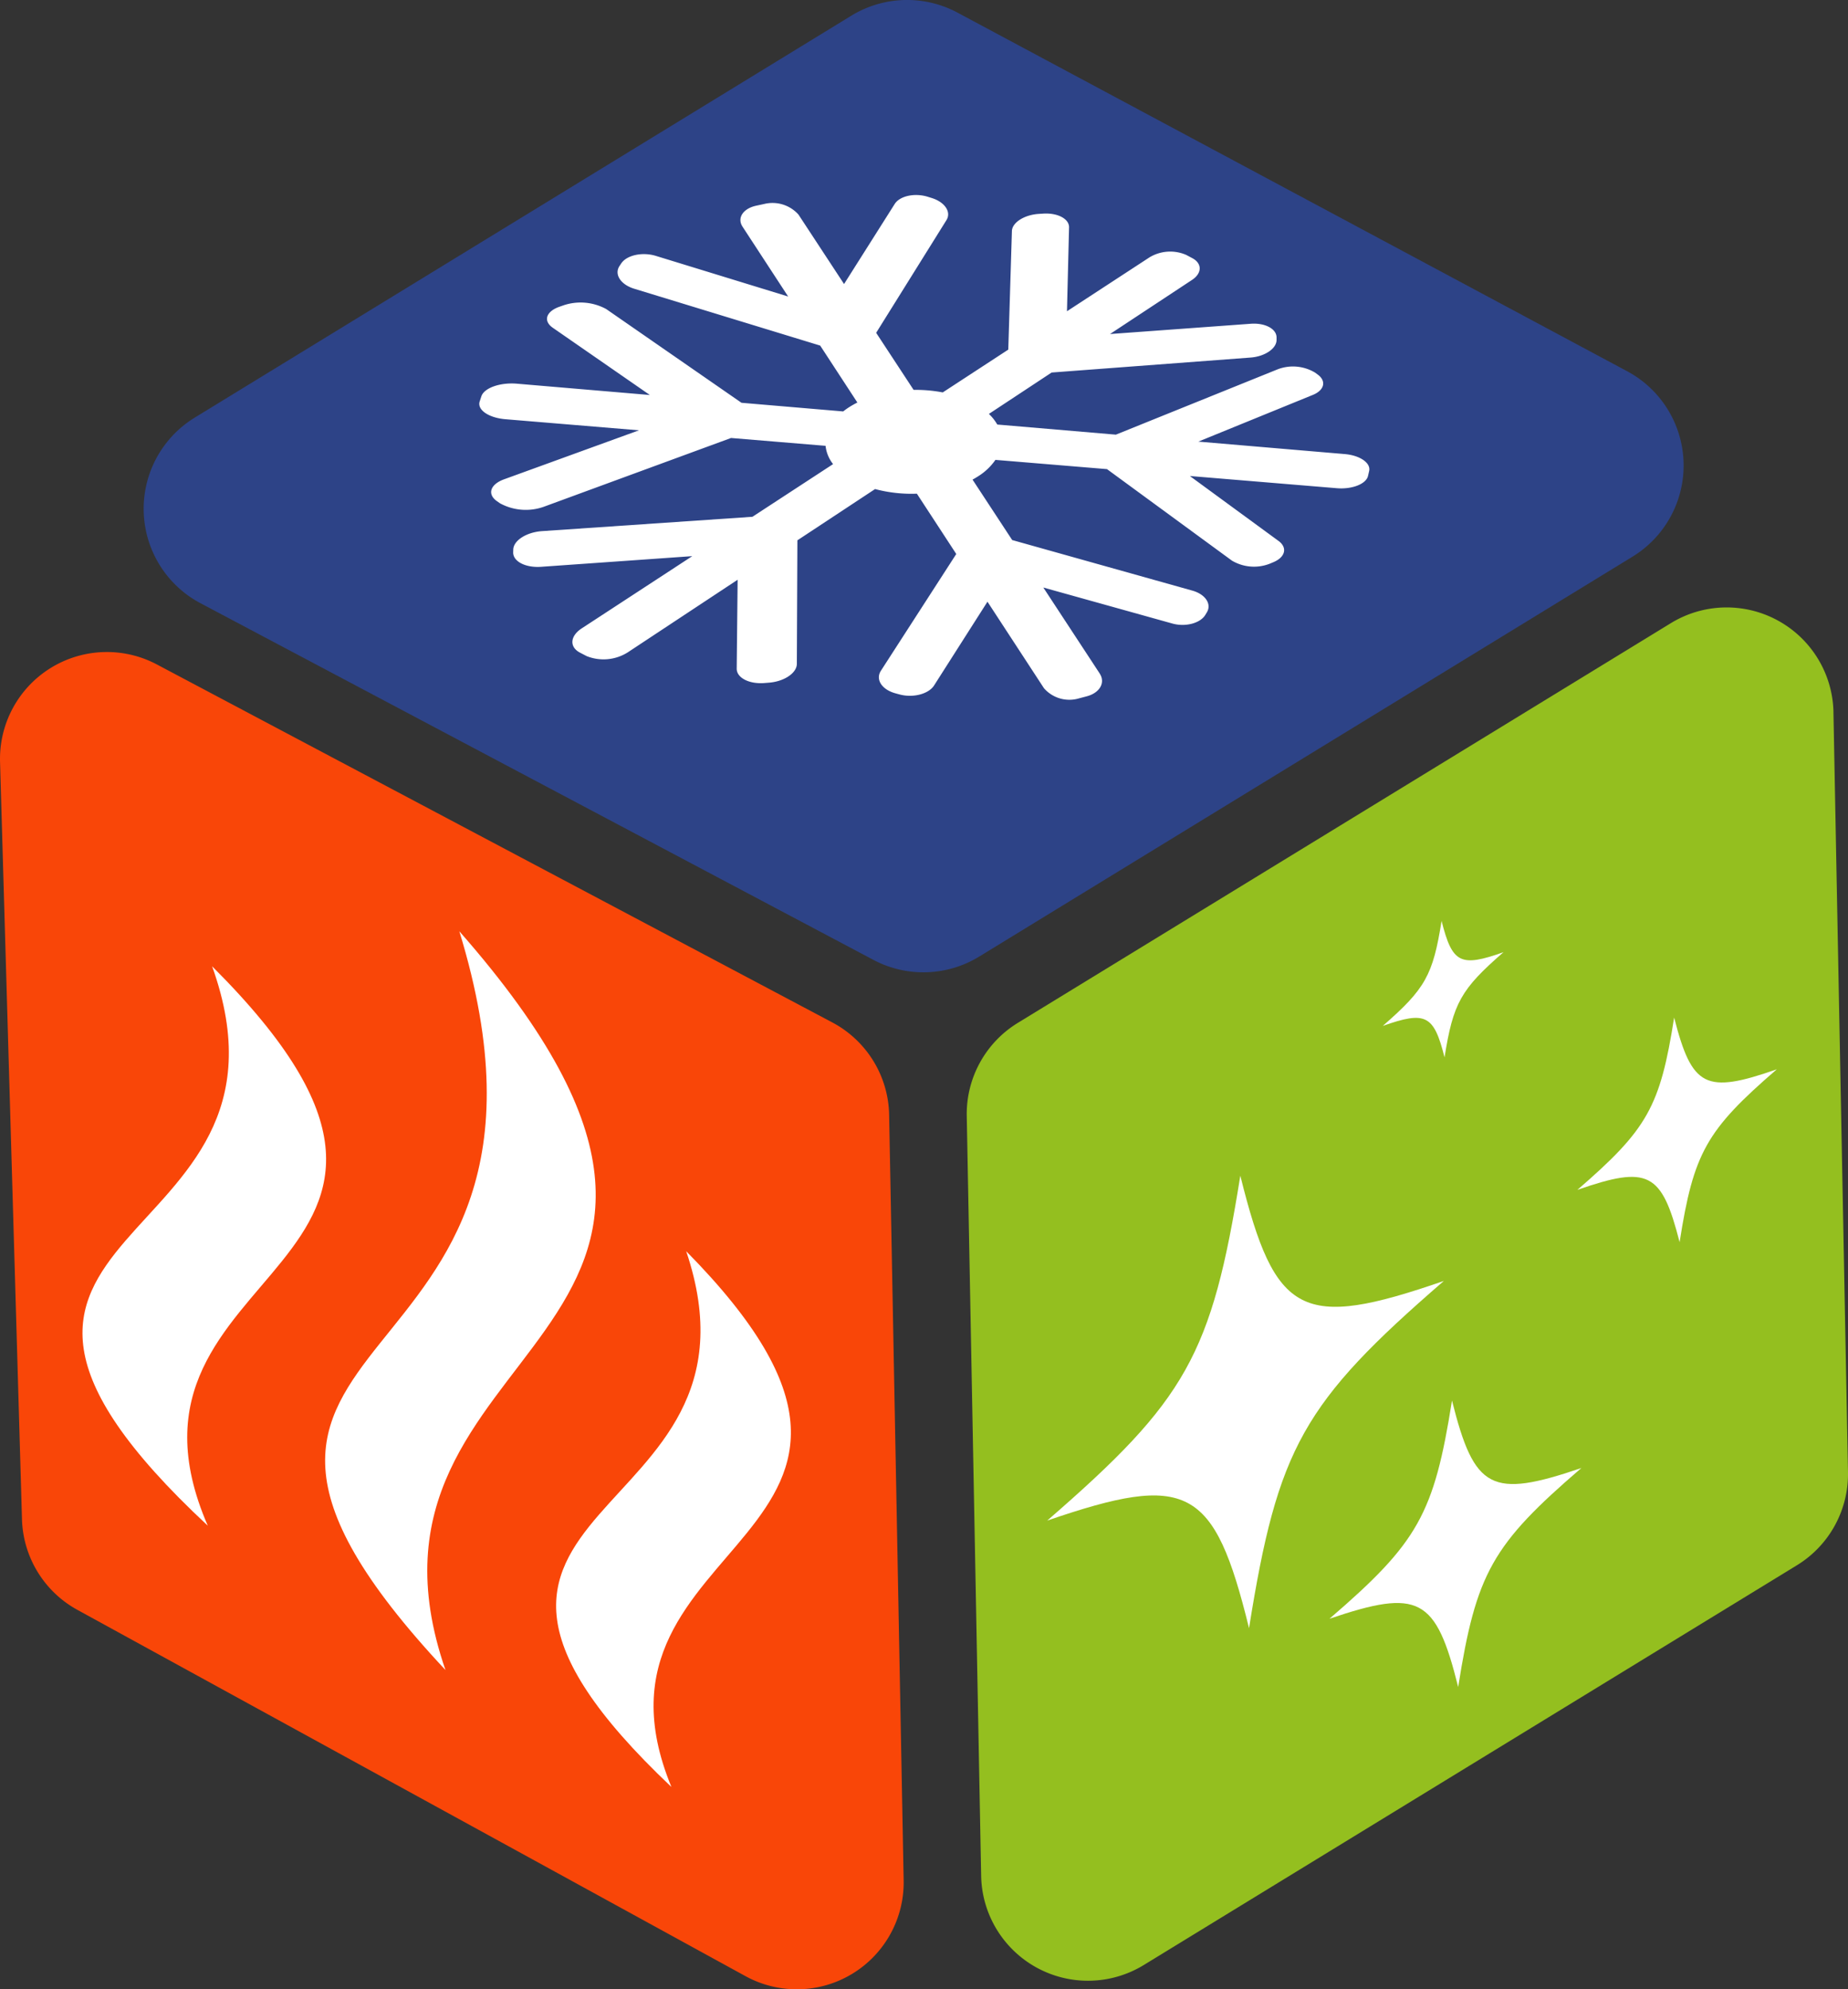
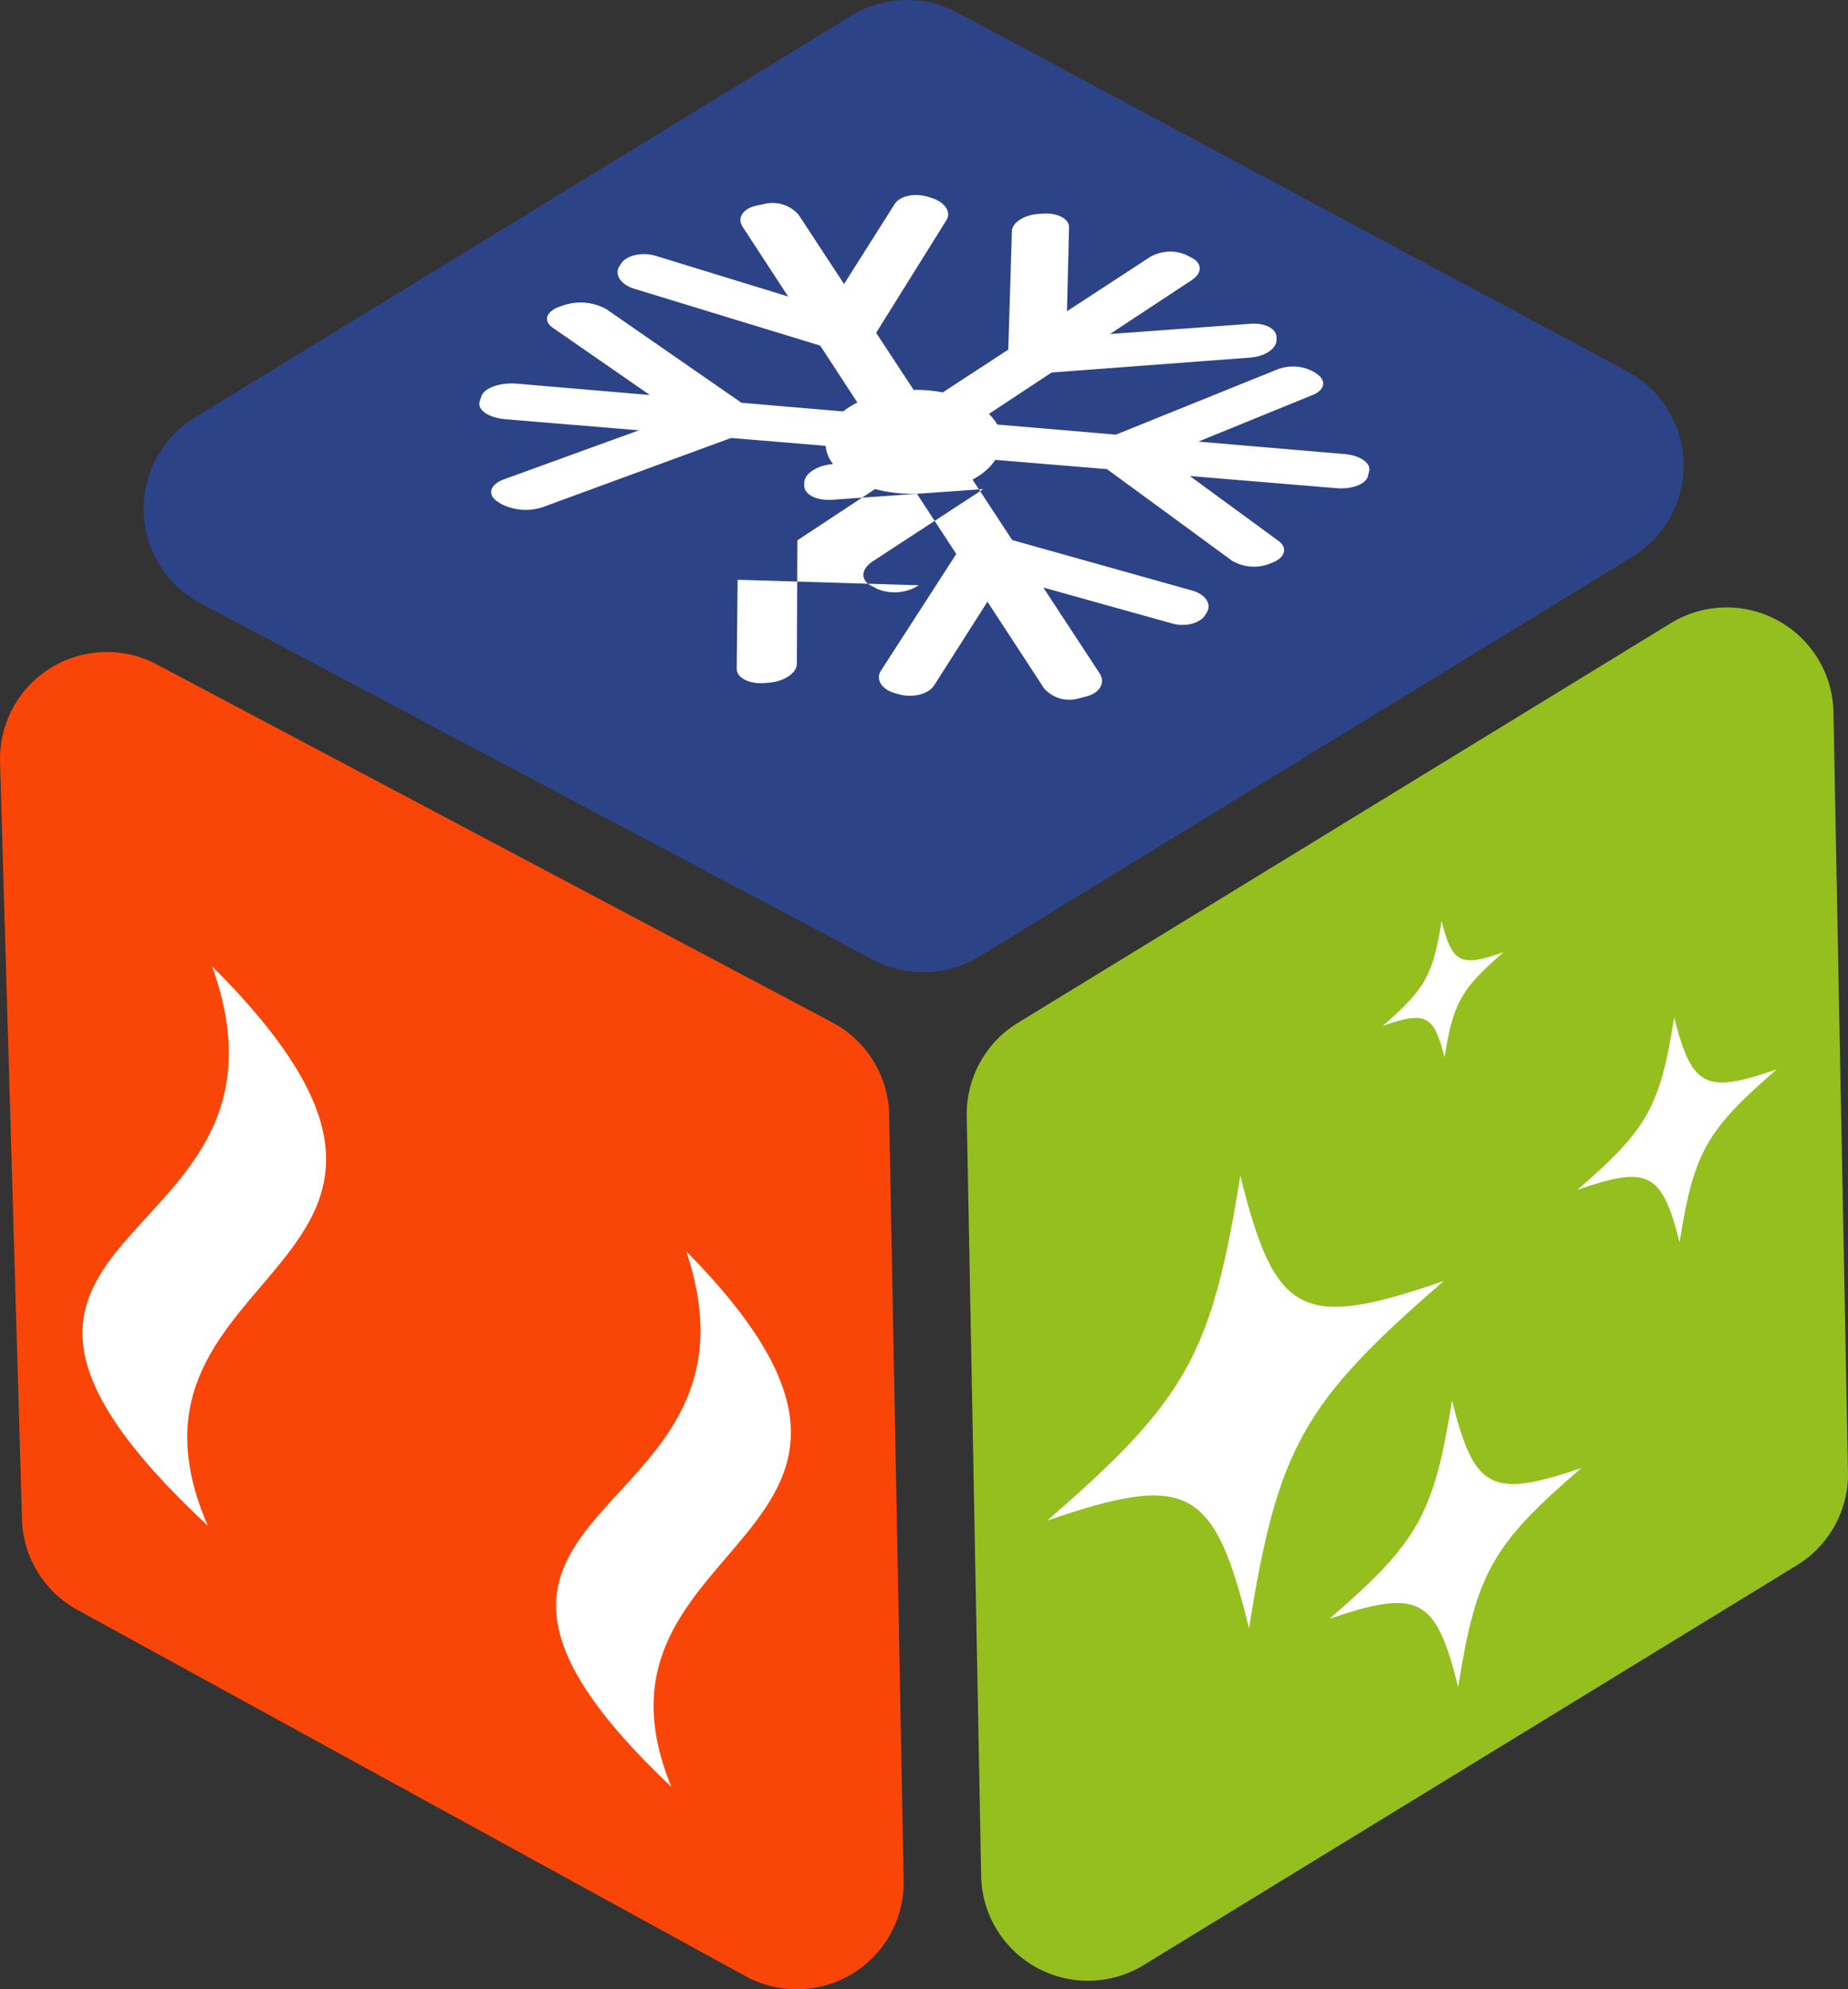
<svg xmlns="http://www.w3.org/2000/svg" width="200" height="215.232" viewBox="0 0 200 215.232">
  <rect x="0" y="0" width="200" height="215.232" fill="#333333" stroke="none" />
  <g id="favicon" transform="translate(-383.596 -603.804)">
    <path id="Path_8976" data-name="Path 8976" d="M336.14,163.578l1.573,82.2a11.565,11.565,0,0,1-5.526,10.085L261.5,299.116a11.564,11.564,0,0,1-17.6-9.645l-1.558-82.207a11.565,11.565,0,0,1,5.526-10.083l70.675-43.248a11.564,11.564,0,0,1,17.6,9.643" transform="translate(245.881 517.294)" fill="#94bf1f" fill-rule="evenodd" />
    <path id="Path_8977" data-name="Path 8977" d="M41.545,45.184,112.6,1.7A11.564,11.564,0,0,1,124.1,1.37l72.471,38.8a11.564,11.564,0,0,1,.578,20.059L126.44,103.5a11.565,11.565,0,0,1-11.451.354L42.166,65.267a11.564,11.564,0,0,1-.622-20.082" transform="translate(363.128 603.803)" fill="#2d4387" fill-rule="evenodd" />
    <path id="Path_8978" data-name="Path 8978" d="M2.38,257.23.006,175.3a11.564,11.564,0,0,1,16.974-10.554l73.1,38.732a11.565,11.565,0,0,1,6.148,10L97.8,296.3a11.564,11.564,0,0,1-17.121,10.362l-72.3-39.627a11.563,11.563,0,0,1-6-9.806" transform="translate(383.595 510.95)" fill="#f94608" fill-rule="evenodd" />
-     <path id="Path_8979" data-name="Path 8979" d="M187.283,100.64l-6.1-9.3,13.957,3.894c1.416.4,3.024-.024,3.574-.928l.166-.274c.548-.9-.156-1.961-1.565-2.357l-19.5-5.471-4.292-6.539c.222-.121.437-.248.644-.383A6.367,6.367,0,0,0,176,77.53l12.074,1,13.521,9.9a4.681,4.681,0,0,0,4.12.323l.389-.164c1.276-.541,1.517-1.569.537-2.288l-9.6-7.026,15.911,1.32c1.66.138,3.177-.464,3.374-1.334l.12-.527c.2-.869-.993-1.693-2.645-1.833L197.96,75.553l12.4-5.056c1.248-.509,1.479-1.5.518-2.2l-.291-.213a4.649,4.649,0,0,0-4.024-.36L189.035,74.8,176.2,73.706a4.956,4.956,0,0,0-.907-1.148l6.79-4.48,21.532-1.619c1.543-.116,2.806-.97,2.81-1.9v-.28c0-.925-1.248-1.589-2.786-1.477L188.4,63.914l8.873-5.852c1.1-.725,1.112-1.787.03-2.361l-.656-.348a4.34,4.34,0,0,0-3.978.268l-8.926,5.828.225-9.078c.022-.918-1.238-1.586-2.8-1.486l-.475.03c-1.571.1-2.881.935-2.909,1.856L177.391,65.6,170.3,70.23a15.663,15.663,0,0,0-3.155-.274l-4.053-6.174L170.7,51.589c.545-.873-.169-1.948-1.587-2.39l-.43-.134c-1.42-.443-3.033-.094-3.585.779l-5.48,8.659-4.932-7.512a3.766,3.766,0,0,0-3.708-1.15l-.863.186c-1.429.307-2.1,1.33-1.482,2.274l4.934,7.553-14.311-4.394c-1.468-.451-3.158-.084-3.756.816l-.182.273c-.6.9.115,2.013,1.591,2.464l20.126,6.151,4.024,6.161a9.636,9.636,0,0,0-.848.475,8.1,8.1,0,0,0-.688.488l-11.006-.936-14.639-10.14a5.788,5.788,0,0,0-4.6-.412l-.445.155c-1.473.513-1.806,1.542-.734,2.283l10.5,7.272-14.384-1.223c-1.819-.155-3.553.459-3.849,1.365l-.18.55c-.3.907.957,1.777,2.785,1.929l14.449,1.2-14.593,5.3c-1.511.548-1.856,1.617-.764,2.375l.331.229a5.831,5.831,0,0,0,4.722.37l20.272-7.444,10.229.848a3.825,3.825,0,0,0,.813,1.978l-8.728,5.7-22.767,1.552c-1.684.114-3.087,1.009-3.117,1.989l-.009.3c-.03.983,1.33,1.69,3.019,1.571l16.363-1.154-11.959,7.812c-1.278.835-1.362,2.021-.183,2.634l.714.371a4.912,4.912,0,0,0,4.455-.413L148.1,90.5,148,100.114c-.01.99,1.338,1.692,3,1.56l.5-.04c1.652-.13,3-1.046,3.009-2.029l.059-13.372,8.407-5.546a15.322,15.322,0,0,0,4.524.5l4.263,6.526-8.161,12.64c-.6.935.1,2.029,1.57,2.432l.445.121c1.465.4,3.152-.038,3.748-.974l5.774-9.057,6.109,9.351a3.639,3.639,0,0,0,3.77,1.114l.863-.228c1.42-.375,2.051-1.487,1.4-2.471" transform="translate(315.326 576.031)" fill="#fff" />
+     <path id="Path_8979" data-name="Path 8979" d="M187.283,100.64l-6.1-9.3,13.957,3.894c1.416.4,3.024-.024,3.574-.928l.166-.274c.548-.9-.156-1.961-1.565-2.357l-19.5-5.471-4.292-6.539c.222-.121.437-.248.644-.383A6.367,6.367,0,0,0,176,77.53l12.074,1,13.521,9.9a4.681,4.681,0,0,0,4.12.323l.389-.164c1.276-.541,1.517-1.569.537-2.288l-9.6-7.026,15.911,1.32c1.66.138,3.177-.464,3.374-1.334l.12-.527c.2-.869-.993-1.693-2.645-1.833L197.96,75.553l12.4-5.056c1.248-.509,1.479-1.5.518-2.2l-.291-.213a4.649,4.649,0,0,0-4.024-.36L189.035,74.8,176.2,73.706a4.956,4.956,0,0,0-.907-1.148l6.79-4.48,21.532-1.619c1.543-.116,2.806-.97,2.81-1.9v-.28c0-.925-1.248-1.589-2.786-1.477L188.4,63.914l8.873-5.852c1.1-.725,1.112-1.787.03-2.361l-.656-.348a4.34,4.34,0,0,0-3.978.268l-8.926,5.828.225-9.078c.022-.918-1.238-1.586-2.8-1.486l-.475.03c-1.571.1-2.881.935-2.909,1.856L177.391,65.6,170.3,70.23a15.663,15.663,0,0,0-3.155-.274l-4.053-6.174L170.7,51.589c.545-.873-.169-1.948-1.587-2.39l-.43-.134c-1.42-.443-3.033-.094-3.585.779l-5.48,8.659-4.932-7.512a3.766,3.766,0,0,0-3.708-1.15l-.863.186c-1.429.307-2.1,1.33-1.482,2.274l4.934,7.553-14.311-4.394c-1.468-.451-3.158-.084-3.756.816l-.182.273c-.6.9.115,2.013,1.591,2.464l20.126,6.151,4.024,6.161a9.636,9.636,0,0,0-.848.475,8.1,8.1,0,0,0-.688.488l-11.006-.936-14.639-10.14a5.788,5.788,0,0,0-4.6-.412l-.445.155c-1.473.513-1.806,1.542-.734,2.283l10.5,7.272-14.384-1.223c-1.819-.155-3.553.459-3.849,1.365l-.18.55c-.3.907.957,1.777,2.785,1.929l14.449,1.2-14.593,5.3c-1.511.548-1.856,1.617-.764,2.375l.331.229a5.831,5.831,0,0,0,4.722.37l20.272-7.444,10.229.848a3.825,3.825,0,0,0,.813,1.978c-1.684.114-3.087,1.009-3.117,1.989l-.009.3c-.03.983,1.33,1.69,3.019,1.571l16.363-1.154-11.959,7.812c-1.278.835-1.362,2.021-.183,2.634l.714.371a4.912,4.912,0,0,0,4.455-.413L148.1,90.5,148,100.114c-.01.99,1.338,1.692,3,1.56l.5-.04c1.652-.13,3-1.046,3.009-2.029l.059-13.372,8.407-5.546a15.322,15.322,0,0,0,4.524.5l4.263,6.526-8.161,12.64c-.6.935.1,2.029,1.57,2.432l.445.121c1.465.4,3.152-.038,3.748-.974l5.774-9.057,6.109,9.351a3.639,3.639,0,0,0,3.77,1.114l.863-.228c1.42-.375,2.051-1.487,1.4-2.471" transform="translate(315.326 576.031)" fill="#fff" />
    <path id="Path_8980" data-name="Path 8980" d="M406.475,279.312c-1.941-7.594-3.38-8.327-11.063-5.661,7.59-6.562,8.952-8.987,10.471-18.642,1.94,7.562,3.382,8.293,11.109,5.6-7.63,6.59-9,9.019-10.517,18.7" transform="translate(158.897 458.89)" fill="#fff" />
    <path id="Path_8981" data-name="Path 8981" d="M353.318,245.556c-1.161-4.6-2.029-5.047-6.684-3.405,4.6-4.008,5.43-5.485,6.363-11.358,1.161,4.593,2.031,5.034,6.7,3.383-4.62,4.018-5.446,5.5-6.38,11.38" transform="translate(186.614 472.651)" fill="#fff" />
    <path id="Path_8982" data-name="Path 8982" d="M284.352,343.585c-3.777-15.353-6.623-16.856-21.841-11.629,15.072-13.068,17.795-17.927,20.9-37.317,3.775,15.226,6.631,16.715,22.024,11.389-15.237,13.181-17.971,18.054-21.08,37.558" transform="translate(234.419 436.369)" fill="#fff" />
    <path id="Path_8983" data-name="Path 8983" d="M347.2,381.991c-2.425-9.718-4.238-10.675-13.931-7.392,9.587-8.25,11.311-11.322,13.259-23.606,2.423,9.667,4.241,10.621,14,7.3-9.653,8.294-11.383,11.372-13.332,23.7" transform="translate(194.21 404.345)" fill="#fff" />
-     <path id="Path_8984" data-name="Path 8984" d="M96.034,233.384c39.45,44.864-14.1,43.465-1.5,79.931-36.611-39.139,17.253-28.555,1.5-79.931" transform="translate(337.273 471.179)" fill="#fff" fill-rule="evenodd" />
    <path id="Path_8985" data-name="Path 8985" d="M34.708,242.165c11.409,31.8-36.251,27.187-.471,60.522-12.592-29,33.894-27.207.471-60.522" transform="translate(371.845 466.189)" fill="#fff" fill-rule="evenodd" />
    <path id="Path_8986" data-name="Path 8986" d="M153.481,313.57c10.23,30.321-34.937,26.435-1.6,57.966-11.4-27.635,32.725-26.434,1.6-57.966" transform="translate(304.379 425.611)" fill="#fff" fill-rule="evenodd" />
  </g>
</svg>